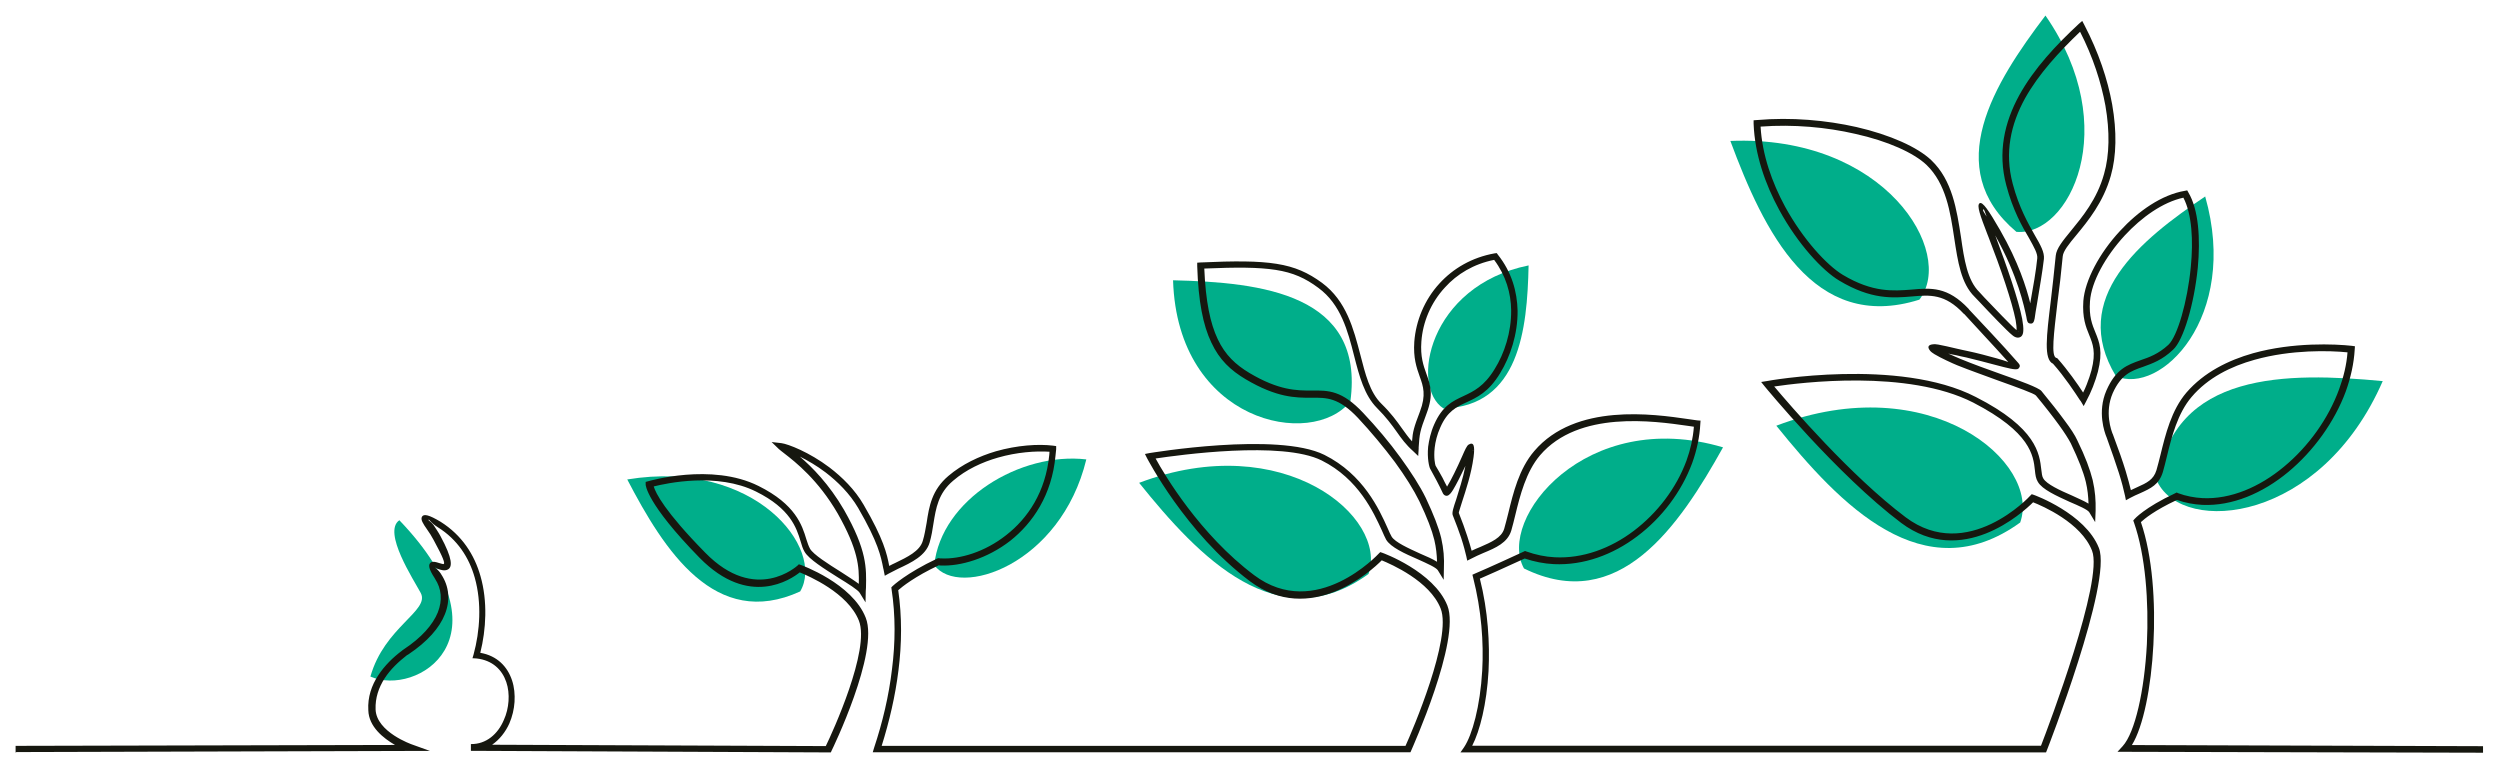
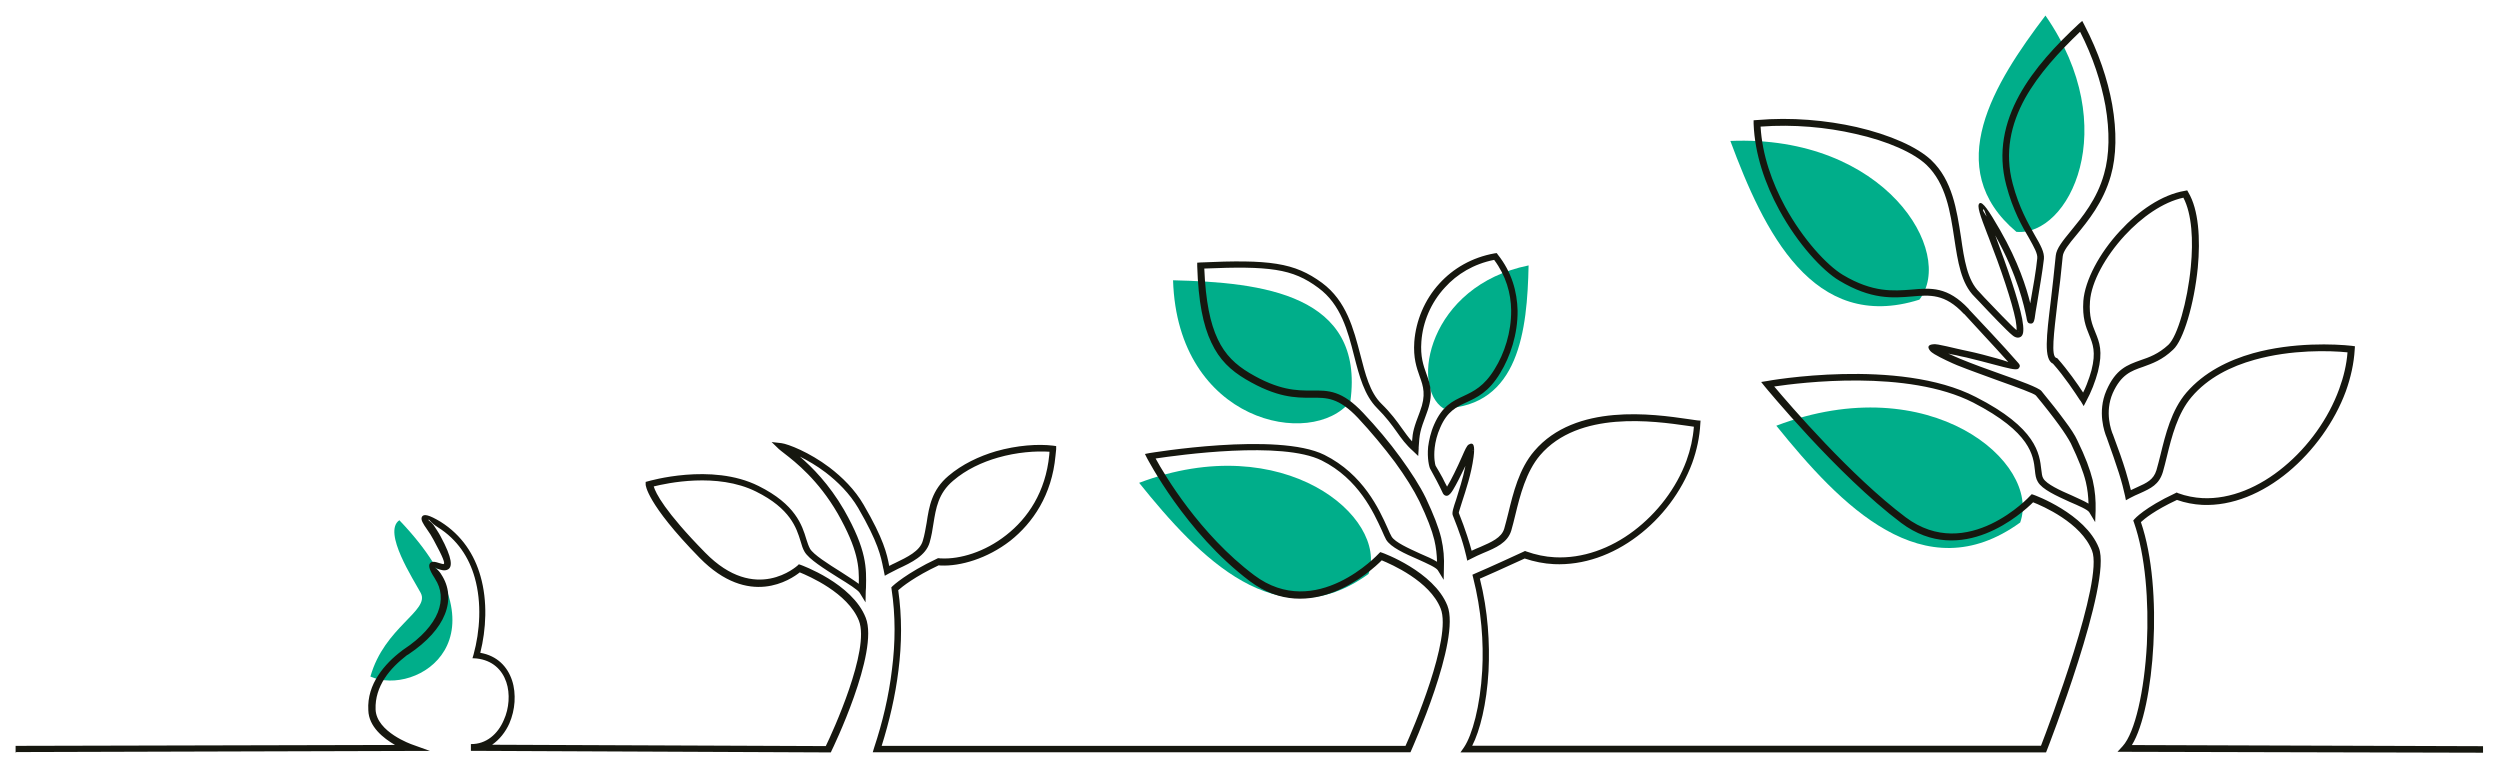
<svg xmlns="http://www.w3.org/2000/svg" id="Layer_1" data-name="Layer 1" version="1.1" viewBox="0 0 2219.2 682.5">
  <defs>
    <style>
      .cls-1 {
        fill: #00ae8a;
        fill-rule: evenodd;
      }

      .cls-1, .cls-2 {
        stroke-width: 0px;
      }

      .cls-2 {
        fill: #16170f;
      }
    </style>
  </defs>
  <path class="cls-1" d="M328.9,600.6c40.5,18,126.2-33.9,25.6-138.8-15.2,10.4,12.9,53.1,19,64.6,8.3,15.8-32.3,30.1-44.7,74.2h0Z" />
  <path class="cls-1" d="M1214.8,509.5c17.7-50.1-75.1-129.4-203.6-80.9,53.3,66.4,123.2,139.2,203.6,80.9h0Z" />
  <path class="cls-1" d="M1198.7,356.3c-34,42.7-153.5,18.9-157.4-107.5,78.9,1.8,170.4,12.3,157.4,107.5h0Z" />
  <path class="cls-1" d="M1281.4,362.6c-30-19.3-13.5-108.9,75.5-127-1.2,57.4-8.4,125-75.5,127h0Z" />
-   <path class="cls-1" d="M1352.8,504.6c-24.3-43.7,54.7-143.7,176.7-107.5-39,70-92.6,148.9-176.7,107.5h0Z" />
  <path class="cls-1" d="M1703.8,266c32.4-41.9-30.4-146.5-167.8-140.9,29.6,79.7,73.1,170.8,167.8,140.9h0Z" />
  <path class="cls-1" d="M1789.9,205.8c46.7,4.2,95-92.2,25.8-192-45.5,60-93,135.4-25.8,192h0Z" />
  <path class="cls-1" d="M1793.3,463.8c18.7-53.1-79.9-137.7-216.5-85.9,56.8,70.4,130.8,147.9,216.5,85.9h0Z" />
-   <path class="cls-1" d="M1878.2,333.8c39.2,17.7,109.9-51.9,79.3-159.4-57.4,38.6-121.1,90.2-79.3,159.4h0Z" />
-   <path class="cls-1" d="M1915.1,427.8c23.5,47.5,145.1,36.4,200-89.5-84.9-8-185.7-8.8-200,89.5h0Z" />
-   <path class="cls-1" d="M829.3,501.6c22.1,30,112.3-.2,135-93.8-58.6-6.8-128.8,35.6-135,93.8h0Z" />
-   <path class="cls-1" d="M710.3,525c22.5-38-40.2-118.1-153.5-99.4,32.8,63,78.1,134,153.5,99.4h0Z" />
  <path class="cls-2" d="M14.6,667.6l350-1h17.1l-16.1-5.8s-31.4-10.9-32.2-31c-.4-10.3,2.8-19.5,8-27.6,5.2-8.1,12.5-14.9,19.7-20.5l1.4-.8h0c16.9-11.3,27.6-23.5,32.4-35.6,5-12.5,3.8-24.8-3.2-35.4h0l-.2-.4h0c-3.2-4.8-5.6-5.2-5-5.6h0c.4-.2.6.6,1.8,1,3,1,6.4,2.2,9.3.6,4-2.2,4.4-9.3-6.6-29.6-1.8-3.4-4.2-6.8-6.2-9.9-2.2-3-4.8-4-4.4-4.6h0c.6-.8,1.8,2.6,8.2,6.6,17.5,10.9,27.8,27,32.8,44.7,6.4,22.5,4.6,47.7-1,68.2l-1,3.4,3.6.2c14.3,1.6,22.7,10.1,26.4,20.9,1.8,5.2,2.4,11.1,2,16.9-.4,5.8-1.8,11.7-4.2,16.9-5.2,12.3-15.5,21.5-29.2,21.3v6l317.5,1.4h2l.8-1.8c.2-.2,42.3-87.1,30.2-117.7-11.9-30.6-57.6-46.9-57.6-46.9l-1.8-.6-1.2,1.2c-.2,0-37,34.4-81.9-11.5-36-36.6-44.1-53.1-45.7-58.8,11.3-2.8,56.3-12.7,90.9,4.6,30.4,15.1,35.8,32.2,39.4,43.9,1,3.6,2,6.8,3.6,9.5h0c3.8,6.6,17.5,15.1,29.8,22.9,9.1,5.6,17.5,10.9,19.1,13.5l5.2,8.5.2-9.9.2-3c.4-17.5,1-33.2-19.5-69.2-13.3-22.9-28.4-38-39.2-47.3,6.8,3.4,14.9,8,22.9,14.1,10.7,8.2,21.3,18.7,28.8,31.4,17.9,30.8,20.3,43.3,22.3,53.5.2.8.4,1.4.6,2.8l.8,4,3.6-2c2.6-1.4,5.4-2.8,8.2-4.2,12.1-5.6,24.6-11.7,28-23.3,1.6-5.6,2.6-11.3,3.4-16.9,2.2-13.5,4.2-26.8,17.5-38,11.5-9.9,25.8-16.5,39.8-20.5,16.7-4.8,33.4-6,45.7-5.2,0,1-.2,2-.2,2.8-3.2,33-19.1,56.3-38.2,71.2-19.1,15.1-41.2,21.5-57.6,20.7h0c-.8,0-1.4,0-2.2-.2h-.8l-.8.4c-27.4,12.9-39.4,24.3-39.4,24.3l-1.2,1.2.2,1.6c3.6,23.5,3.4,47.5.4,71-2.8,23.8-8.4,47.3-15.9,69.8l-1.2,4h477.3l.8-1.8c0-.2,44.1-97.8,32-128.4-12.1-30.4-57.6-46.9-57.8-46.9l-1.8-.6-1.4,1.4c-.2.2-55.7,60.2-110.5,19.1-48.3-36.2-79.7-89.2-87.5-103.6,20.5-3,112.1-15.9,147.5,1.8,32.6,16.3,46.1,46.3,53.3,62,1.4,3.4,2.8,6.2,3.8,8.2h0c4,6.8,16.7,12.5,28.2,17.5,8.4,3.8,16.1,7.2,17.7,9.7l5.2,8.5.2-10.1c.4-9.2-.2-17.3-2.4-27-2.4-9.7-6.6-20.5-13.7-35.6-5.2-10.7-13.1-22.9-22.3-35.6-9.9-13.7-21.5-27.4-33.2-39.8-18.9-20.1-30.8-20.1-45.9-19.9-13.1,0-29,0-55.3-15.7-11.9-7.2-21.3-15.7-28-30-6.6-13.9-10.7-33.4-11.9-62.6,28.6-1.2,48.1-1.2,63.4,1.2,15.5,2.4,26.4,7.4,37.8,15.9,20.1,14.7,26.2,38.4,31.8,60.4,4.6,18.1,9.1,35,20.3,46.3,8.2,8.2,13.1,14.9,17.5,21.1,4.2,6,8.2,11.5,14.5,17.1l4.6,4.4.4-6.5v-1.2c.8-12.1,1-14.1,7-30,6.4-16.9,3.4-25.4-.2-35.4-2.6-7.2-5.4-15.3-4.4-28.4,1.2-17.3,8.4-34.6,20.9-48.1,10.7-11.9,25.6-20.9,43.7-24.5,10.5,14.1,14.9,29.6,15.1,44.7.2,19.5-6,38.4-14.7,52.3-9.3,15.3-18.7,19.7-27.4,23.8-9.9,4.6-18.9,8.7-26.2,25.2-3.2,7.2-4.6,14.1-5.4,19.9-1,10.5,1,18.1,1.8,19.5,2,3.6,4,7.2,5.8,10.7,2,3.8,3.8,7.4,5.6,11.3h0c.2.4.6.8,1,1.2h0c1.8,1.4,3.6,1,5.4-1h0c.8-.8,1.6-2,2.6-3.6h0c2.8-4.6,6.8-12.5,10.9-21.1-2.2,11.3-5.8,21.9-8.2,29.8-2.4,7-4,11.9-3,14.1,3,7.4,5.4,14.1,7.4,19.9,2.4,7.4,3.8,13.1,4.6,16.5l.8,3.8,3.6-1.8c3.4-1.8,7-3.4,10.7-5,11.1-4.6,21.5-9.1,24.8-19.9,1.2-4.2,2.4-8.9,3.6-13.9,4.2-17.3,9.5-38.2,21.9-52.9,34.4-40.2,101.4-30.4,131-26.2,2,.2,4,.6,5.6.8-.8,10.3-3,20.3-6.6,30.2-9.1,24.6-26,46.5-46.7,62.2-20.7,15.7-45.5,24.8-70.2,23.5-8.4-.4-16.9-2.2-25.4-5.2l-1-.4-1.2.6c-27,12.5-43.1,19.5-43.3,19.5l-2.2,1,.6,2.4c7.4,29,9.5,57.8,8.1,82.7-1.8,31.8-8.9,57.2-16.1,68l-3.2,4.6h519.8l.8-2c.2-.4,58.2-149.1,46.1-179.5-12.1-30.6-57.6-47.1-57.8-47.1l-1.8-.6-1.4,1.4c0,.2-55.7,60.2-110.5,19.1-48.7-36.6-102.8-99.6-116.7-116.1,23.1-3.4,118.3-15.5,176.7,14.3,51.1,26.4,53.3,47.1,54.7,60,.4,4,.8,7.4,2.6,10.3h0c3.8,6.8,16.7,12.5,28,17.7,8.4,3.6,16.3,7,17.7,9.4l5.2,8.7.4-10.1c.2-9.5-.4-17.5-2.6-27.2-2.4-9.5-6.4-20.5-13.7-35.4-2-4.4-5.8-10.3-11.1-17.3-5.6-7.7-12.9-16.9-20.7-26.4-2.6-3-18.1-8.7-36.2-15.1-11.9-4.2-24.8-8.9-36-13.5-2.2-.8-6.2-2.8-10.5-4.6,2,.4,4.2,1,6.8,1.4,3.2.8,6.2,1.4,9.1,2,8.6,2,18.1,4.6,25.8,6.6,10.7,2.8,18.5,5,20.5,3.4h0c1.6-1.6,1.8-3,.2-4.8-14.5-16.7-35.2-38.4-43.9-47.7l-.4-.6c-18.7-19.9-33.4-18.7-50.9-17.1-15.9,1.2-34.2,2.8-60.8-13.1-14.1-8.5-35.2-31.2-51.3-60.6-11.5-21.3-20.3-45.9-21.7-71,29.4-2.2,58.8.6,83.9,6.4,29,6.4,52.1,16.9,63.4,27.6,17.3,16.7,21.1,41.7,24.6,65,3.2,20.9,6,40.2,18.1,52.1h0c.4.4,2,2.2,4.4,4.6,8.1,8.7,24.6,26,29,29.4,1.6,1.4,3,2,4.4,2.2,3.4.2,5.2-1.8,5.4-6,.2-2.6-.2-6.2-1-10.7-3.2-16.5-13.3-45.9-23.9-74,20.3,36.4,25.6,63,27.6,72.2.6,3.8,1,5.8,3.4,6h0c2.4.4,3.4-1.2,4-4.6.4-3.2,1.2-8,2.2-13.7,2-12.3,4.8-28.2,6-39,.6-6-3-12.3-8.2-21.3-5.8-10.3-13.9-24.3-19.5-45.5-7.4-27.8-1.6-52.9,10.9-75.7,12.1-21.7,30.4-41.5,48.9-59.2,11.5,22.5,18.7,44.9,22.5,65.6,4,23.1,3.6,43.9-1.2,60.6-6.2,22.5-19.5,38.4-29.4,50.5-7.2,8.8-12.9,15.7-13.5,22.1-1.4,14.5-3,28.2-4.4,40.2h0c-3.8,31.2-6.4,51.9,2,55.7,10.1,11.3,19.9,26.2,23.8,32.2l.8,1,2.6,4.4,2.4-4.6c2-3.6,4-8,5.8-12.5,1.8-4.6,3.4-9.5,4.4-13.3,4.6-18.1,1.4-26.2-2.2-35-2.8-6.8-5.8-14.1-4.8-27.6,1.2-17.1,13.5-39.6,30.8-58.4,15.1-16.3,33.8-29.6,52.1-33.6,7.6,14.5,8.9,38,6.6,61.4-3,31.2-11.9,61.6-19.9,69.2-8.9,8.2-17.1,11.1-24.8,13.7-11.7,4.2-21.9,7.8-30.2,26.8-8.4,19.3-1.4,37.6-.2,40.8h0l.2.4h0c4.8,13.3,8.4,23.8,11.1,32.2,2.6,8.2,4.2,14.7,5.4,20.1l.8,4,3.6-2c3-1.6,6-3,8.9-4.2,9.7-4.4,16.9-7.7,20.3-18.9,1.2-4.2,2.4-8.9,3.6-13.9,4.2-17.3,9.5-38.2,21.9-52.7,14.5-17.1,35-27.2,55.9-33,32.8-9.2,66.8-8.2,82.5-6.6-.8,10.7-3.4,21.7-7.4,32.6-9.5,26.2-27.4,51.1-49.1,69-21.5,17.9-47.1,29-72.2,27.8-7.2-.4-14.7-1.8-21.7-4.4l-1.2-.6-1.2.6c-27.6,12.9-36.2,22.9-36.2,22.9l-1.2,1.4.6,1.6c10.3,29.4,13.3,70.4,11.5,108.1-2.2,41.4-10.5,78.5-21.5,90.6l-4.6,5h6.8l317.7.8v-5.8l-311.7-1c10.1-16.3,17.1-51.1,19.1-89.2,2-37.6-.8-78.7-11.1-108.7,3-2.8,11.9-10.3,32-19.7,7.4,2.6,14.9,4,22.5,4.4,26.6,1.2,53.5-10.3,76.3-29.2,22.5-18.7,41.1-44.5,51.1-71.6,4.4-12.3,7.2-24.8,7.9-37.2l.2-2.8-2.8-.4c-14.5-1.6-51.9-3.4-87.7,6.6-21.9,6.2-43.5,16.9-59,34.8-13.5,15.7-18.7,37.4-23.1,55.3-1.2,4.8-2.4,9.5-3.6,13.7-2.6,8.5-8.6,11.3-17.1,15.1-1.6.8-3.6,1.6-5.6,2.6-1.2-4.8-2.6-10.3-4.6-16.9-2.6-8.5-6.2-18.9-11.3-32.4v-.2l-.2-.2h0c-1.2-3-7.4-19.3,0-36.4,7.4-16.5,16.3-19.7,26.8-23.3,8.2-3,17.1-6,26.8-15.3,9.1-8.2,18.7-40.4,21.9-72.8,2.4-25.6.8-51.5-8.4-66.8l-1-1.8-2,.4c-20.5,3.4-41.4,17.9-57.8,35.8-18.1,19.5-31,43.7-32.4,62-1,14.9,2.2,22.9,5.2,30.2,3.2,8,6.2,15.1,2,31.4-1,3.6-2.4,8-4.2,12.5-1,2.4-2,5-3.2,7.2-4.8-7.4-13.7-20.1-22.5-30l-.6-.6-.8-.2c-4.6-1.6-2.2-20.7,1.2-49.7h0c1.6-11.9,3.2-25.4,4.6-40.4.4-4.6,5.4-10.9,12.1-18.9,10.3-12.5,23.9-29,30.6-52.7,5-17.5,5.4-39.2,1.2-63.2-4-22.3-12.1-46.5-24.8-70.8l-1.8-3.4-3,2.6c-19.9,18.5-39.8,39.6-52.9,63.4-13.1,23.9-19.3,50.7-11.5,79.9,5.8,22.1,14.1,36.6,20.3,47.1,4.4,8,7.6,13.5,7.2,17.7-1,10.5-3.8,26.4-6,38.6l-.2,1.4c-3.4-13.9-10.5-36.6-26.8-65-10.3-17.9-15.5-25.3-18.1-23.9h0c-3,1.8.6,11.3,7,28l.8,2c10.9,28,20.9,57.5,24.1,73.8.6,3.8,1,6.8.8,8.9l-.2-.2c-4-3.2-20.3-20.3-28.4-28.8-2.4-2.6-4-4.4-4.4-4.8h0c-10.7-10.5-13.5-29-16.3-48.7-3.8-24.3-7.6-50.5-26.4-68.4-12.1-11.5-36.4-22.5-66.4-29.4-26.6-6-57.6-8.9-88.5-6.2l-2.8.2v3c1,27.2,10.3,53.7,22.7,76.5,16.5,30.4,38.6,54.1,53.3,62.8,28.4,17.1,47.7,15.5,64.4,14.1,16.1-1.4,29.4-2.6,46.1,15.3l.6.4c7.6,8.5,25.1,27,39,42.5-2.6-1-6-2-10.1-3.2-7.9-2.2-17.5-4.8-26.2-6.6-3.2-.6-6.2-1.4-9.1-2-2.6-.6-5.8-1.4-9.5-2.2-6-1.4-9.7-2-11.5-1.8-5,.4-5.6,2.6-3,5.8h0c.8,1,2.2,2,3.8,3,5.6,3.4,16.3,8.3,20.3,9.9,10.9,4.4,24.1,9,36.2,13.5,17.3,6.2,32,11.5,33.6,13.3,7.9,9.5,14.9,18.5,20.5,26.2,4.8,6.6,8.4,12.3,10.5,16.3,7,14.7,11.1,25.2,13.3,34.2,1.6,6.8,2.2,12.9,2.4,19.3-3.8-2.4-9.3-4.6-14.7-7.2-10.7-4.6-22.5-10.1-25.4-15.1h0c-1.2-1.8-1.4-4.6-1.8-7.8-1.6-14.1-4-37-58.2-64.6-68.2-35.2-185.1-14.3-185.5-14.1l-5,.8,3.2,4c.2.2,64.2,78.3,121.1,121.1,53.7,40.2,107.9-9.1,117.1-18.3,8.2,3.2,42.7,18.1,52.3,42.9,10.5,26.2-38.6,155.9-45.3,173.2h-504.9c6.8-13.1,12.9-37.2,14.5-66.2,1.2-24.8-.4-53.3-7.7-82.1,5.2-2.2,19.3-8.5,39.8-17.9,8.4,2.8,17.1,4.6,26,5,26.2,1.2,52.1-8.2,74-24.8,21.7-16.3,39.2-39.4,48.7-65,4-11.1,6.6-22.9,7.2-34.8l.2-2.8-2.8-.2c-2.4-.4-5.2-.8-8.4-1.2-30.4-4.4-99.8-14.5-136.4,28.4-13.5,15.7-18.7,37.2-23.1,55.3-1.2,4.8-2.4,9.5-3.6,13.7-2.4,8-11.5,11.9-21.1,16.1-2.6,1-5.2,2.2-7.8,3.4-1-3.4-2.2-8.1-4-13.3-2-6-4.4-12.9-7.4-20.3-.2-.2,1.2-4.2,3-10.1,3.2-9.9,8.1-24.3,10.1-39.4,1.4-10.5,0-13.7-4.4-11.1-1.6,1-3.2,4.6-5.6,10.1-4.8,10.9-9.9,21.3-13.3,26.8h0l-.2.4c-1.4-2.6-2.8-5.2-4-7.8-2-3.6-4-7.2-6.2-10.8-.4-1-1.8-6.8-.8-15.9.6-5.2,2-11.5,5-18.1,6.2-14.3,14.3-18.1,22.9-22.1,9.5-4.4,19.9-9,30.2-26,9.1-14.9,15.7-34.8,15.5-55.5-.4-16.9-5.2-34.2-17.5-49.7l-1-1.4-1.8.2c-20.3,3.6-37,13.5-49.1,26.8-13.3,14.5-20.9,33.2-22.3,51.7-1,14.3,2,22.9,4.8,30.8,3.2,8.8,5.8,16.5.2,31.2-5.4,14.1-6.4,17.9-7,26.4-3.4-3.6-6-7.5-9.1-11.7-4.4-6.2-9.5-13.3-18.1-21.7-10.3-10.1-14.3-26.4-18.7-43.5-6-22.9-12.3-47.7-34-63.8-12.3-9-23.9-14.3-40.4-16.9-16.3-2.6-37-2.6-67.6-1.2l-2.8.2v3c1,31.6,5.2,52.5,12.5,67.8,7.2,15.5,17.3,24.8,30.4,32.6,27.8,16.5,44.5,16.5,58.4,16.5,13.7-.2,24.3-.2,41.4,17.9,11.5,12.3,22.9,26,32.8,39.2,9.1,12.5,16.7,24.6,21.7,34.8,7,14.7,11.1,25.4,13.3,34.4,1.6,6.8,2.2,12.9,2.4,19.3-3.8-2.4-9.2-4.8-14.9-7.2-10.5-4.8-22.3-10.1-25.4-15.1h0c-1-1.6-2.2-4.4-3.6-7.6-7.4-16.5-21.5-47.7-56.1-65-41.7-20.7-154.9-1.6-155.3-1.6l-4,.8,1.8,3.6c.2.2,34,66.2,91.3,109.3,53.7,40.2,107.9-9.1,117.1-18.5,8.2,3.4,42.7,18.3,52.3,42.8,10.3,26-25.3,108.9-31.2,121.9h-465c6.8-21.7,12.1-44.3,14.9-67,3-23.5,3.2-47.5-.2-71.2,3.4-3,14.7-12.1,36-22.1.6.2,1.2.2,1.8.2,17.3.8,41.2-6.1,61.6-21.9,20.1-15.9,37-40.7,40.2-75.5.2-2,.4-3.8.6-5.8v-2.8l-2.8-.4c-13.1-1.6-31.8-.4-50.7,5-14.9,4.4-30,11.5-42.2,21.9-14.7,12.5-17.1,27-19.3,41.7-1,5.4-1.8,10.7-3.4,15.9-2.6,9.2-13.9,14.5-24.6,19.7-1.8.8-3.4,1.6-5.2,2.6-2-10.7-5-24-22.7-54.3-7.8-13.5-19.1-24.6-30.4-33.2-17.9-13.5-36.6-20.7-42.5-21.5l-8.8-1,6.4,6.2c1,1,2.8,2.2,5,4,9.7,7.5,30,23.4,47.3,53.3,18.1,32,19.1,47.1,18.7,62.4-4-3-9.7-6.6-15.7-10.5-11.5-7.2-24.6-15.5-27.6-20.7h0c-1.2-2.2-2.2-5-3.2-8.2-3.8-12.7-9.7-31.2-42.5-47.5-41.8-20.9-97.8-4.2-98-4.2l-2.2.6v2.4s.2,16.3,47.9,65c43.9,44.7,81.1,19.1,88.9,12.9,7.8,3.2,42.7,18.1,52.5,42.9,10.1,25.8-23.5,99.2-29.4,111.3l-296.2-1.2c6.6-4.6,11.9-11.3,15.3-18.9,2.6-6,4.2-12.7,4.6-19.1.4-6.6-.2-13.1-2.2-19.1-4-12.1-13.1-21.9-28.2-24.5,5.2-20.7,6.6-45.7.2-68-5.4-19.1-16.5-36.4-35.4-48.3-10.3-6.2-14.9-7.2-16.5-4.6h0c-1.6,2.6,1,6.4,4.4,11.3,2,2.8,4.2,6.2,5.8,9.3,8.8,16.1,10.3,20.9,9,21.5-.4.2-2.4-.4-4.4-1-2.6-.8-5-1.6-7-.4h0c-2.4,1.8-2.2,5.4,3.4,13.9h0l.2.4h0c6,9.1,6.8,19.3,2.6,30-4.4,10.9-14.3,22.3-30.2,32.8h0l-1.4,1-.2.2c-7.8,5.8-15.5,13.3-21.1,21.9-5.8,8.8-9.5,19.3-8.8,31,.4,14.7,13.5,24.9,23.7,30.8l-336.8.8v6h0ZM1307.4,400c1.2-.6.8-.4-.2.4l.2-.4h0ZM1791.3,293.8c.4.2.8.2.4.2s-.3,0-.4-.2h0ZM1760.5,185.9c.8-.4,1.4,2,3,6.4-2.4-3.8-3.8-5.8-3-6.4h0Z" />
</svg>